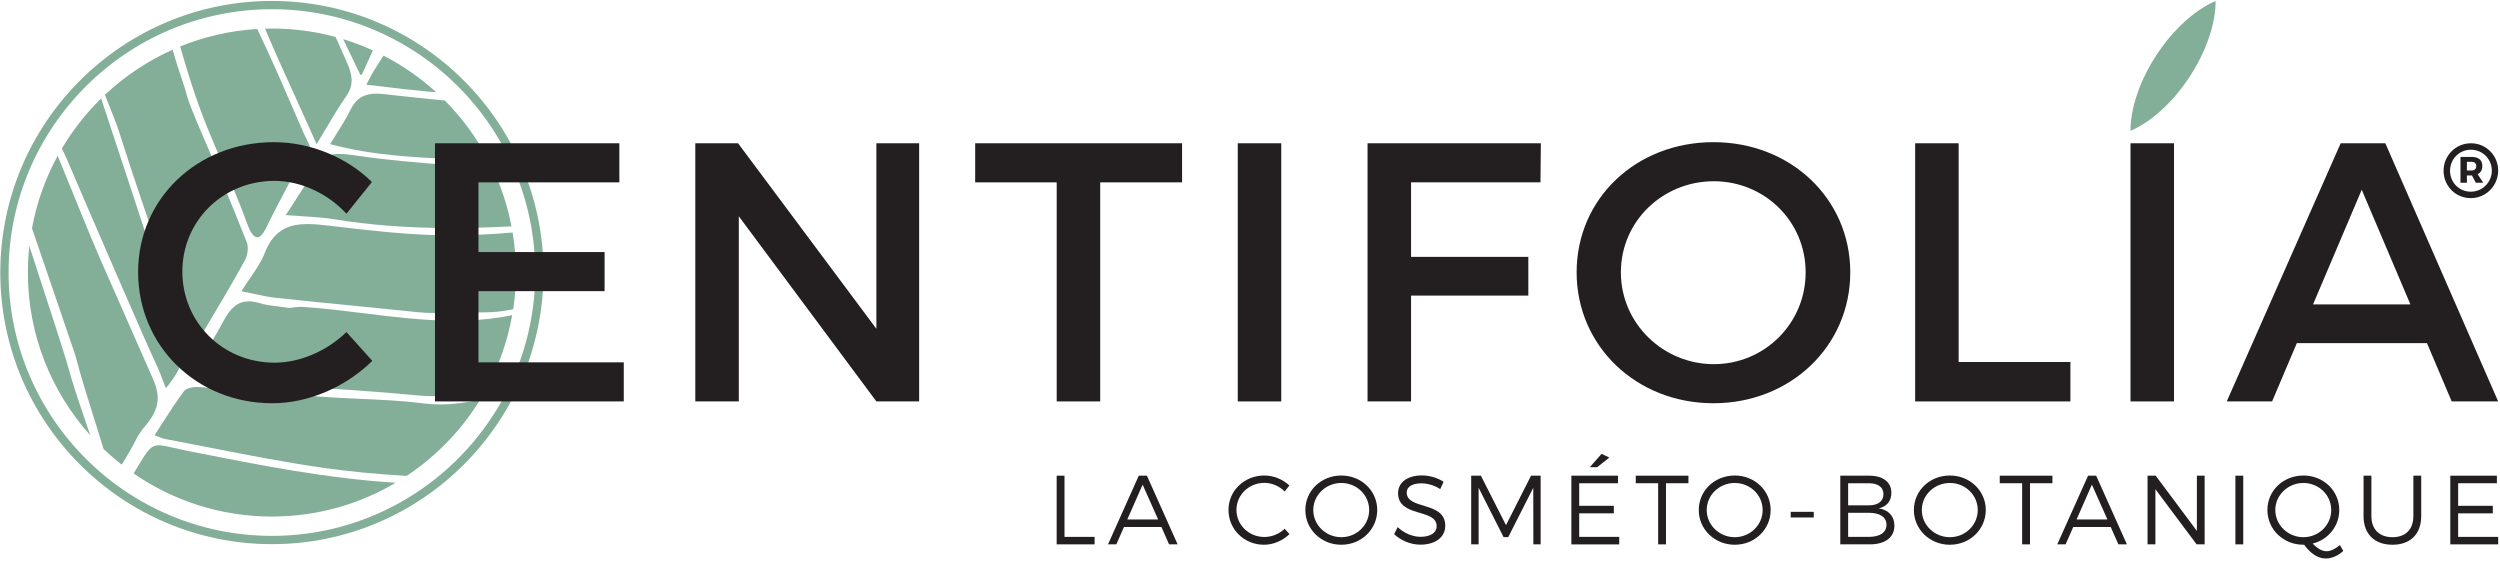
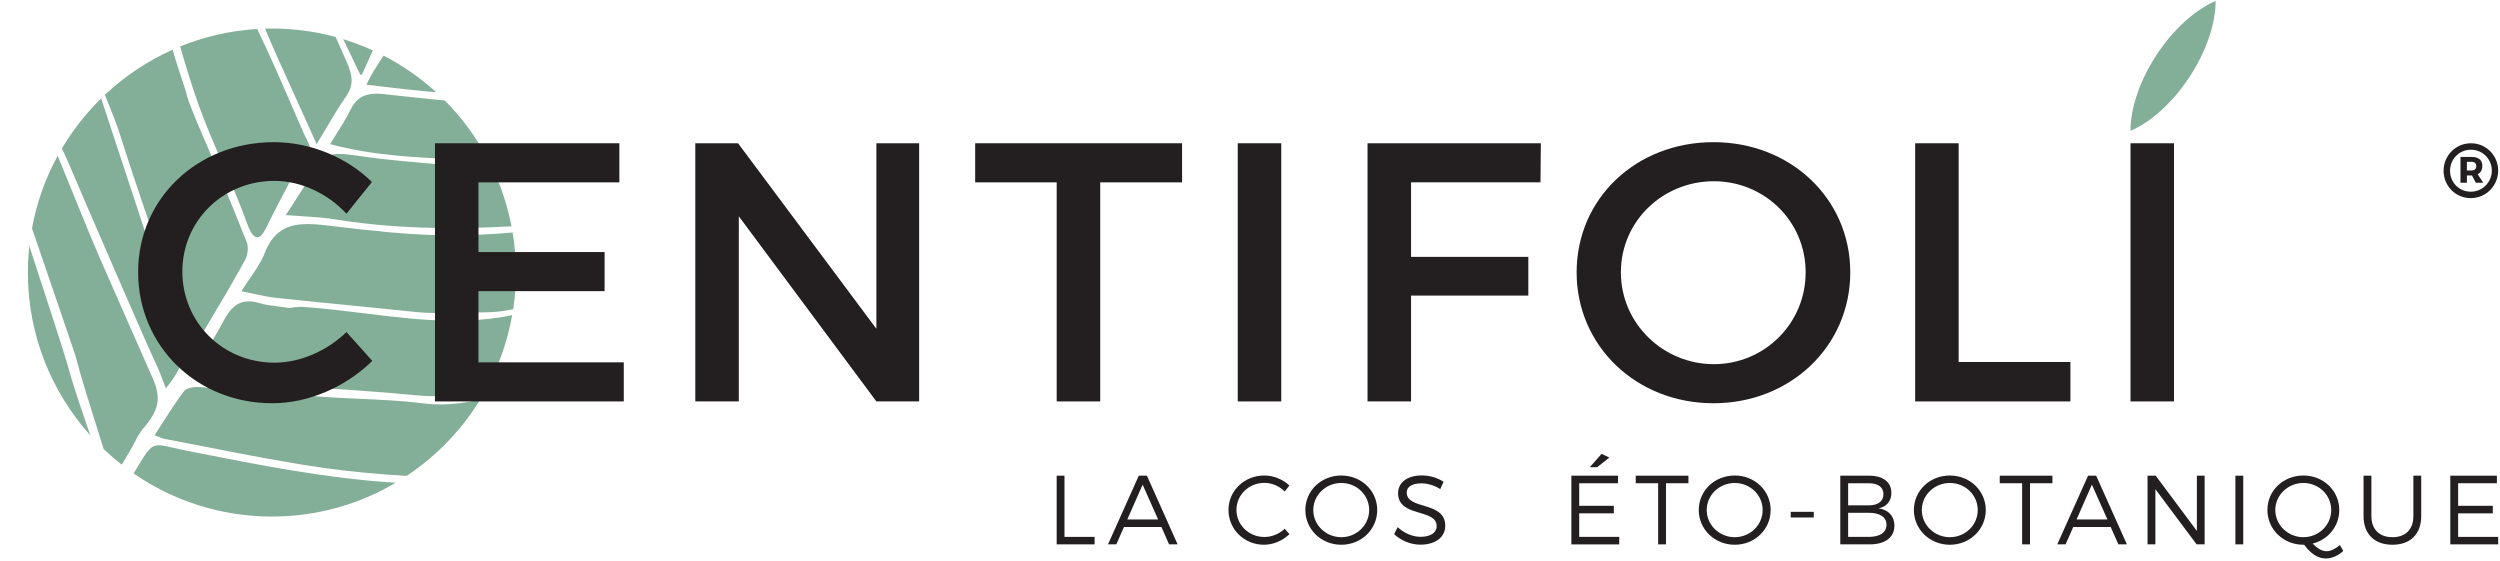
<svg xmlns="http://www.w3.org/2000/svg" width="726" height="163" viewBox="0 0 726 163" fill="none">
  <path d="M34.176 83.507C34.198 83.55 34.221 83.596 34.246 83.642C34.229 83.591 34.221 83.534 34.209 83.484L34.176 83.507Z" fill="#83AE98" />
  <path d="M101.762 31.92C100.592 34.327 99.175 36.56 97.684 38.916C97.079 39.867 96.454 40.85 95.854 41.846C108.286 45.215 120.966 45.755 133.236 46.267C136.111 46.391 139.007 46.52 141.923 46.677C138.576 40.209 134.275 34.305 129.178 29.193C123.43 28.631 117.696 28.04 112.016 27.388C110.992 27.257 110.11 27.201 109.334 27.201C105.631 27.201 103.362 28.613 101.762 31.92Z" fill="#83AE98" />
-   <path d="M106.396 24.592C108.203 24.8 109.955 25.014 111.665 25.216C115.669 25.695 119.451 26.144 123.247 26.487C124.352 26.583 125.5 26.684 126.667 26.786C122.083 22.596 116.935 19.024 111.379 16.156C111.372 16.163 111.368 16.168 111.361 16.179C110.4 17.664 109.401 19.188 108.471 20.718C108.055 21.382 107.697 22.079 107.197 23.051C106.967 23.507 106.708 24.012 106.396 24.592Z" fill="#83AE98" />
+   <path d="M106.396 24.592C108.203 24.8 109.955 25.014 111.665 25.216C115.669 25.695 119.451 26.144 123.247 26.487C124.352 26.583 125.5 26.684 126.667 26.786C122.083 22.596 116.935 19.024 111.379 16.156C111.372 16.163 111.368 16.168 111.361 16.179C110.4 17.664 109.401 19.188 108.471 20.718C108.055 21.382 107.697 22.079 107.197 23.051C106.967 23.507 106.708 24.012 106.396 24.592" fill="#83AE98" />
  <path d="M89.575 52.261C88.119 54.572 86.606 56.9 84.998 59.374C84.354 60.365 83.684 61.388 82.987 62.462C84.624 62.586 86.179 62.688 87.694 62.784C90.987 62.99 94.103 63.182 97.136 63.682C107.588 65.386 118.686 66.225 131.055 66.225C136.502 66.225 142.26 66.062 148.539 65.73C147.392 59.758 145.503 54.054 142.952 48.706C139.864 48.594 136.75 48.437 133.676 48.189C132.188 48.072 130.698 47.948 129.214 47.836C121.3 47.205 113.119 46.558 105.135 45.412L104.982 45.384C102.114 44.984 100.047 44.686 98.432 44.686C94.558 44.686 93.222 46.508 89.575 52.261Z" fill="#83AE98" />
  <path d="M103.342 19.031C103.766 19.92 104.062 20.516 104.163 20.74C104.607 21.685 104.792 21.82 104.866 21.82C104.936 21.82 105.074 21.697 105.36 21.1C106.331 18.947 107.298 16.792 108.271 14.644C105.495 13.379 102.627 12.277 99.678 11.377C101.227 14.633 102.558 17.389 103.342 19.031Z" fill="#83AE98" />
  <path d="M17.206 89.462C19.894 97.313 21.834 102.988 21.91 103.273C23.569 109.662 25.574 115.989 27.504 122.092C28.366 124.818 29.236 127.592 30.088 130.397C31.762 131.989 33.521 133.512 35.345 134.94C35.433 134.806 35.52 134.658 35.604 134.52C36.774 132.596 37.878 130.778 39.089 128.474C39.797 126.972 40.345 126.168 40.922 125.324C41.088 125.082 41.253 124.841 41.428 124.577C46.154 119.308 46.897 115.617 44.38 109.937C41.098 102.532 30.06 77.437 29.185 75.409C26.206 68.502 23.269 61.276 20.437 54.28C19.228 51.3 17.988 48.268 16.745 45.242C13.21 51.716 10.664 58.796 9.289 66.293C11.909 73.986 14.817 82.484 17.206 89.462Z" fill="#83AE98" />
  <path d="M85.152 26.78C86.701 30.171 88.301 33.687 89.845 37.151L91.942 41.868C92.876 40.333 93.75 38.865 94.597 37.437C96.565 34.108 98.432 30.964 100.488 28.017C102.889 24.553 102.372 21.729 100.564 17.709C99.532 15.409 98.494 13.087 97.46 10.741C91.557 9.139 85.36 8.284 78.969 8.284C78.293 8.284 77.638 8.312 76.969 8.329C79.59 14.565 82.4 20.757 85.152 26.78Z" fill="#83AE98" />
  <path d="M57.57 30.154C59.674 36.093 62.236 41.976 64.712 47.666C67.158 53.285 69.686 59.094 71.785 64.965C72.704 67.552 73.718 68.924 74.709 68.924C75.528 68.924 76.418 67.968 77.288 66.169C79.126 62.35 81.142 58.548 83.088 54.865C84.112 52.92 85.177 50.912 86.204 48.926C86.242 48.853 86.26 48.696 86.27 48.572C86.296 48.353 86.32 48.145 86.501 48.077C88.468 47.43 89.645 46.586 90.101 45.501C90.765 43.916 89.809 41.986 88.88 40.114C88.638 39.62 88.385 39.108 88.166 38.613C87.008 35.981 85.869 33.337 84.721 30.694C81.54 23.326 78.249 15.78 74.681 8.418C66.813 8.892 59.286 10.657 52.313 13.492C53.926 19.076 55.63 24.694 57.57 30.154Z" fill="#83AE98" />
  <path d="M131.891 93.134C123.143 93.134 114.308 92.043 105.757 90.986C99.948 90.266 93.936 89.523 88.015 89.13C86.805 89.05 85.58 89.219 84.739 89.332C84.457 89.378 84.209 89.412 84.036 89.429C82.855 89.249 81.815 89.125 80.811 88.996C78.772 88.748 77.017 88.534 75.331 88.022C74.223 87.685 73.193 87.516 72.26 87.516C69.2 87.516 66.996 89.225 64.891 93.236C63.005 96.806 60.835 100.322 58.532 104.033C57.495 105.703 56.423 107.435 55.307 109.285C56.595 109.494 57.817 109.718 58.996 109.938C61.496 110.405 63.859 110.831 66.189 110.999C72.6 111.45 79.124 111.843 85.436 112.226C97.229 112.935 109.427 113.666 121.38 114.83C123.016 114.989 124.732 115.066 126.467 115.066C131.313 115.066 136.123 114.437 140.835 113.65C144.628 106.879 147.331 99.427 148.728 91.514C147.541 91.769 146.352 91.993 145.145 92.178C140.973 92.82 136.637 93.134 131.891 93.134Z" fill="#83AE98" />
  <path d="M54.874 131.021C53.18 130.683 51.798 130.369 50.578 130.082C48.606 129.638 47.186 129.306 46.104 129.306C43.714 129.306 42.746 130.909 39.56 136.229C39.324 136.622 39.06 137.054 38.802 137.489C50.226 145.379 64.058 150.006 78.966 150.006C92.08 150.006 104.363 146.425 114.912 140.187C94.994 138.967 75.283 135.07 56.116 131.263L54.874 131.021Z" fill="#83AE98" />
  <path d="M139.418 116.09C135.611 116.861 131.73 117.451 127.779 117.451C126.131 117.451 124.498 117.35 122.938 117.147C116.779 116.354 110.45 116.079 104.329 115.809C100.766 115.651 97.079 115.483 93.458 115.225C87.722 114.802 81.887 114.325 76.25 113.851C70.165 113.346 63.869 112.829 57.674 112.385C56.21 112.294 54.093 112.717 53.401 113.626C51.202 116.541 49.242 119.606 47.165 122.855C46.427 124.014 45.679 125.189 44.894 126.387C45.311 126.539 45.673 126.702 46.001 126.831C46.691 127.123 47.234 127.354 47.785 127.455C52.169 128.271 56.619 129.149 60.927 129.993C71.709 132.101 82.849 134.283 93.894 135.857C101.711 136.965 109.823 137.73 118.098 138.191C126.714 132.466 134.005 124.914 139.418 116.09Z" fill="#83AE98" />
  <path d="M148.86 67.518C142.677 68.069 136.772 68.345 131.032 68.345C130.099 68.345 129.165 68.333 128.227 68.317C117.769 68.154 107.163 66.91 96.9 65.696L95.004 65.477C93.289 65.274 91.284 65.072 89.384 65.072C84.812 65.072 79.749 66.062 76.888 73.434C75.881 76.038 74.245 78.434 72.513 80.948C71.717 82.106 70.899 83.298 70.095 84.569C71.249 84.8 72.352 85.042 73.409 85.268C75.765 85.778 77.981 86.262 80.2 86.498C87.975 87.336 95.899 88.112 103.559 88.872C109.356 89.445 115.357 90.036 121.253 90.649C122.917 90.824 125.263 90.925 127.681 90.925C129.287 90.925 130.785 90.874 132.005 90.794C133.111 90.733 134.292 90.7 135.847 90.7C136.468 90.7 137.095 90.7 137.717 90.705C138.341 90.712 138.963 90.716 139.579 90.716H139.589C141.484 90.716 143.717 90.67 145.876 90.35C146.937 90.193 147.98 90.008 149.035 89.81C149.557 86.324 149.828 82.774 149.828 79.154C149.828 75.189 149.487 71.314 148.86 67.518Z" fill="#83AE98" />
  <path d="M32.016 31.448C32.932 33.72 33.878 36.059 34.62 38.388C39.116 52.639 44.116 66.989 48.952 80.875C50.848 86.317 52.804 91.936 54.706 97.481C54.874 97.965 55.096 98.437 55.408 99.089C55.558 99.399 55.726 99.759 55.914 100.169C56.26 99.799 56.59 99.456 56.887 99.157C57.572 98.448 58.172 97.841 58.588 97.149L59.646 95.361C63.487 88.939 67.448 82.292 71.112 75.617C71.866 74.251 72.276 71.905 71.66 70.347C67.316 59.364 62.612 48.015 57.27 35.627C56.544 33.951 54.638 29.171 54.359 28.051C53.946 26.341 53.06 23.687 52.276 21.348C51.747 19.761 51.243 18.277 50.963 17.281C50.692 16.332 50.408 15.381 50.132 14.431C42.848 17.692 36.215 22.135 30.472 27.533C30.967 28.844 31.494 30.155 32.016 31.448Z" fill="#83AE98" />
  <path d="M19.636 46.727C24.773 58.762 42.532 99.922 45.285 105.609C46.005 107.086 46.573 108.594 47.243 110.331C47.535 111.102 47.847 111.906 48.181 112.755C52.892 106.906 54.787 102.633 52.189 95.873C47.192 82.854 42.775 69.351 38.507 56.299C36.884 51.322 35.201 46.187 33.509 41.138L33.152 40.074C31.889 36.307 30.616 32.449 29.373 28.586C24.968 32.905 21.127 37.797 17.96 43.134C18.548 44.321 19.119 45.525 19.636 46.727Z" fill="#83AE98" />
  <path d="M26.219 126.415C25.819 125.257 25.428 124.11 25.038 122.962C23.067 117.215 21.034 111.277 19.444 105.378C18.911 103.375 13.52 86.683 8.521 71.461C8.245 73.986 8.096 76.55 8.096 79.154C8.096 97.301 14.96 113.869 26.219 126.415Z" fill="#83AE98" />
-   <path d="M78.966 158.021C35.475 158.021 0.087 122.642 0.087 79.149C0.087 35.654 35.475 0.275 78.966 0.275C122.454 0.275 157.835 35.654 157.835 79.149C157.835 122.642 122.454 158.021 78.966 158.021ZM78.966 2.677C36.794 2.677 2.489 36.982 2.489 79.149C2.489 121.315 36.794 155.618 78.966 155.618C121.13 155.618 155.434 121.315 155.434 79.149C155.434 36.982 121.13 2.677 78.966 2.677Z" fill="#83AE98" />
  <path d="M306.855 138.141V158.082H317.872V155.911H309.131V138.141H306.855Z" fill="#231F20" />
  <path d="M330.702 138.141L321.764 158.082H324.181L326.4 153.038H337.28L339.501 158.082H341.982L333.066 138.141H330.702ZM331.818 140.738L336.317 150.845H327.368L331.818 140.738Z" fill="#231F20" />
  <path d="M374.437 140.997L373.072 142.729C371.536 141.16 369.364 140.227 367.181 140.227C362.681 140.227 359.065 143.696 359.065 148.083C359.065 152.441 362.681 155.94 367.181 155.94C369.364 155.94 371.513 155.033 373.072 153.555L374.471 155.119C372.503 156.973 369.827 158.195 367.065 158.195C361.312 158.195 356.751 153.729 356.751 148.083C356.751 142.499 361.368 138.084 367.152 138.084C369.883 138.084 372.525 139.197 374.437 140.997Z" fill="#231F20" />
  <path d="M399.947 148.112C399.947 153.724 395.336 158.195 389.521 158.195C383.684 158.195 379.072 153.724 379.072 148.112C379.072 142.472 383.684 138.089 389.521 138.089C395.336 138.089 399.947 142.499 399.947 148.112ZM381.377 148.112C381.377 152.497 385.079 156.001 389.521 156.001C393.964 156.001 397.607 152.497 397.607 148.112C397.607 143.725 393.964 140.255 389.521 140.255C385.079 140.255 381.377 143.725 381.377 148.112Z" fill="#231F20" />
  <path d="M419.219 139.911L418.247 142.043C416.453 140.845 414.344 140.362 412.752 140.362C410.188 140.362 408.507 141.334 408.507 143.017C408.507 148.139 419.732 145.462 419.703 152.695C419.703 156.035 416.773 158.171 412.499 158.171C409.585 158.171 406.741 156.913 404.861 155.123L405.885 153.066C407.736 154.859 410.272 155.889 412.521 155.889C415.401 155.889 417.2 154.718 417.2 152.813C417.223 147.566 405.997 150.361 405.997 143.207C405.997 140.075 408.759 138.062 412.893 138.062C415.204 138.062 417.567 138.805 419.219 139.911Z" fill="#231F20" />
-   <path d="M444.611 138.141L437.345 152.503L430.051 138.141H427.233V158.082H429.393V141.65L436.636 155.974H437.997L445.263 141.65L445.285 158.082H447.4V138.141H444.611Z" fill="#231F20" />
  <path d="M461.684 135.667H463.821L467.353 132.876L465.102 131.792L461.684 135.667ZM456.324 138.136V158.088H470.226V155.907H458.601V149.079H468.657V146.891H458.601V140.333H469.861V138.136H456.324Z" fill="#231F20" />
  <path d="M475.023 138.141V140.334H481.525V158.082H483.802V140.334H490.321V138.141H475.023Z" fill="#231F20" />
  <path d="M514.198 148.112C514.198 153.724 509.586 158.195 503.778 158.195C497.935 158.195 493.323 153.724 493.323 148.112C493.323 142.472 497.935 138.089 503.778 138.089C509.586 138.089 514.198 142.499 514.198 148.112ZM495.629 148.112C495.629 152.497 499.33 156.001 503.778 156.001C508.215 156.001 511.87 152.497 511.87 148.112C511.87 143.725 508.215 140.255 503.778 140.255C499.33 140.255 495.629 143.725 495.629 148.112Z" fill="#231F20" />
  <path d="M520.025 150.276H526.721V148.635H520.025V150.276Z" fill="#231F20" />
  <path d="M542.823 138.141C546.832 138.141 549.256 139.997 549.256 143.134C549.256 145.457 547.918 147.145 545.583 147.622C548.463 148.055 550.139 149.939 550.139 152.667C550.139 156.063 547.458 158.082 542.963 158.082H534.42V138.141H542.823ZM536.698 146.75H542.704C545.382 146.75 546.951 145.581 546.951 143.501C546.951 141.475 545.382 140.334 542.704 140.334H536.698V146.75ZM536.698 155.911H542.704C545.95 155.911 547.834 154.635 547.834 152.357C547.834 150.193 545.95 148.915 542.704 148.915H536.698V155.911Z" fill="#231F20" />
  <path d="M576.672 148.112C576.672 153.724 572.055 158.195 566.24 158.195C560.403 158.195 555.791 153.724 555.791 148.112C555.791 142.472 560.403 138.089 566.24 138.089C572.055 138.089 576.672 142.499 576.672 148.112ZM558.096 148.112C558.096 152.497 561.803 156.001 566.24 156.001C570.688 156.001 574.339 152.497 574.339 148.112C574.339 143.725 570.688 140.255 566.24 140.255C561.803 140.255 558.096 143.725 558.096 148.112Z" fill="#231F20" />
  <path d="M580.727 138.141V140.334H587.228V158.082H589.511V140.334H596.024V138.141H580.727Z" fill="#231F20" />
  <path d="M606.376 138.141L597.428 158.082H599.847L602.074 153.038H612.951L615.178 158.082H617.651L608.732 138.141H606.376ZM607.484 140.738L611.988 150.845H603.042L607.484 140.738Z" fill="#231F20" />
  <path d="M637.975 138.141V154.179L626.014 138.141H623.646V158.082H625.93V142.071L637.896 158.082H640.224V138.141H637.975Z" fill="#231F20" />
  <path d="M649.156 158.083H651.439V138.141H649.156V158.083Z" fill="#231F20" />
  <path d="M680.491 159.988C678.962 161.411 677.128 162.183 675.396 162.183C673.09 162.183 670.982 160.754 669.13 158.195H668.907C663.063 158.195 658.452 153.724 658.452 148.112C658.452 142.471 663.063 138.09 668.907 138.09C674.71 138.09 679.327 142.499 679.327 148.112C679.327 152.812 676.082 156.743 671.606 157.851C672.978 159.302 674.316 160.072 675.655 160.072C676.824 160.072 678.156 159.426 679.502 158.286L680.491 159.988ZM668.907 156.002C673.344 156.002 676.987 152.498 676.987 148.112C676.987 143.726 673.344 140.255 668.907 140.255C664.459 140.255 660.751 143.726 660.751 148.112C660.751 152.498 664.459 156.002 668.907 156.002Z" fill="#231F20" />
  <path d="M703.121 149.878C703.121 155.063 699.993 158.195 694.774 158.195C689.538 158.195 686.373 155.063 686.373 149.878V138.14H688.656V149.878C688.656 153.746 690.989 156.002 694.774 156.002C698.565 156.002 700.842 153.746 700.842 149.878V138.14H703.121V149.878Z" fill="#231F20" />
  <path d="M711.568 138.141V158.082H725.469V155.911H713.845V149.078H723.906V146.886H713.845V140.334H725.097V138.141H711.568Z" fill="#231F20" />
  <path d="M108.004 52.852L100.615 62.064C95.15 56.169 87.337 52.525 79.728 52.525C64.739 52.525 52.956 64.1 52.956 78.873C52.956 93.652 64.739 105.321 79.728 105.321C87.227 105.321 94.937 101.901 100.615 96.436L108.113 104.792C100.508 112.289 89.691 117.102 79.089 117.102C57.132 117.102 40.109 100.506 40.109 78.985C40.109 57.672 57.352 41.284 79.517 41.284C90.117 41.284 100.724 45.676 108.004 52.852Z" fill="#231F20" />
  <path d="M138.948 52.958V73.198H175.573V84.546H138.948V105.225H181.143V116.574H126.315V41.604H179.864V52.958H138.948Z" fill="#231F20" />
  <path d="M254.499 116.574L214.551 62.812V116.574H201.916V41.61H214.336L254.499 95.48V41.61H266.921V116.574H254.499Z" fill="#231F20" />
  <path d="M319.5 52.958V116.574H306.863V52.958H283.191V41.604H343.277V52.958H319.5Z" fill="#231F20" />
  <path d="M359.443 41.604H372.076V116.575H359.443V41.604Z" fill="#231F20" />
  <path d="M409.771 52.958V74.593H443.828V85.834H409.771V116.574H397.135V41.604H447.467L447.353 52.958H409.771Z" fill="#231F20" />
  <path d="M537.318 79.091C537.318 100.507 519.967 117.103 497.586 117.103C475.203 117.103 457.854 100.507 457.854 79.091C457.854 57.565 475.203 41.285 497.586 41.285C519.967 41.285 537.318 57.671 537.318 79.091ZM470.704 79.091C470.704 93.978 483.02 105.754 497.692 105.754C512.364 105.754 524.359 93.978 524.359 79.091C524.359 64.201 512.364 52.633 497.692 52.633C482.907 52.633 470.704 64.201 470.704 79.091Z" fill="#231F20" />
  <path d="M601.247 105.119V116.575H556.162V41.604H568.793V105.119H601.247Z" fill="#231F20" />
  <path d="M618.697 41.604H631.333V116.575H618.697V41.604Z" fill="#231F20" />
-   <path d="M679.737 41.604L646.648 116.575H659.818L666.993 99.652H704.797L711.973 116.575H725.469L692.701 41.604H679.737ZM685.845 55.102L699.984 88.406H671.708L685.845 55.102Z" fill="#231F20" />
  <path d="M626.223 15.999C621.251 23.609 618.681 31.627 618.697 37.999C624.547 35.479 630.879 29.913 635.872 22.286C640.856 14.666 643.424 6.659 643.415 0.27C637.548 2.811 631.233 8.362 626.223 15.999Z" fill="#83AE98" />
  <path d="M717.771 49.501C718.611 49.501 719.106 49.039 719.106 48.231C719.106 47.441 718.611 46.995 717.771 46.995H716.386V49.501H717.771ZM719.518 50.605L721.118 53.061H718.974L717.854 50.951H717.771H716.386V53.061H714.523V45.569H717.771C719.766 45.569 720.87 46.501 720.87 48.166C720.87 49.319 720.392 50.161 719.518 50.605ZM723.623 49.558C723.623 46.221 720.986 43.483 717.555 43.483C714.094 43.483 711.491 46.27 711.491 49.591C711.491 52.929 714.078 55.666 717.507 55.666C720.952 55.666 723.623 52.871 723.623 49.558ZM725.468 49.558C725.468 53.886 721.974 57.537 717.507 57.537C713.039 57.537 709.611 53.926 709.611 49.591C709.611 45.255 713.072 41.605 717.555 41.605C722.007 41.605 725.468 45.19 725.468 49.558Z" fill="#231F20" />
</svg>